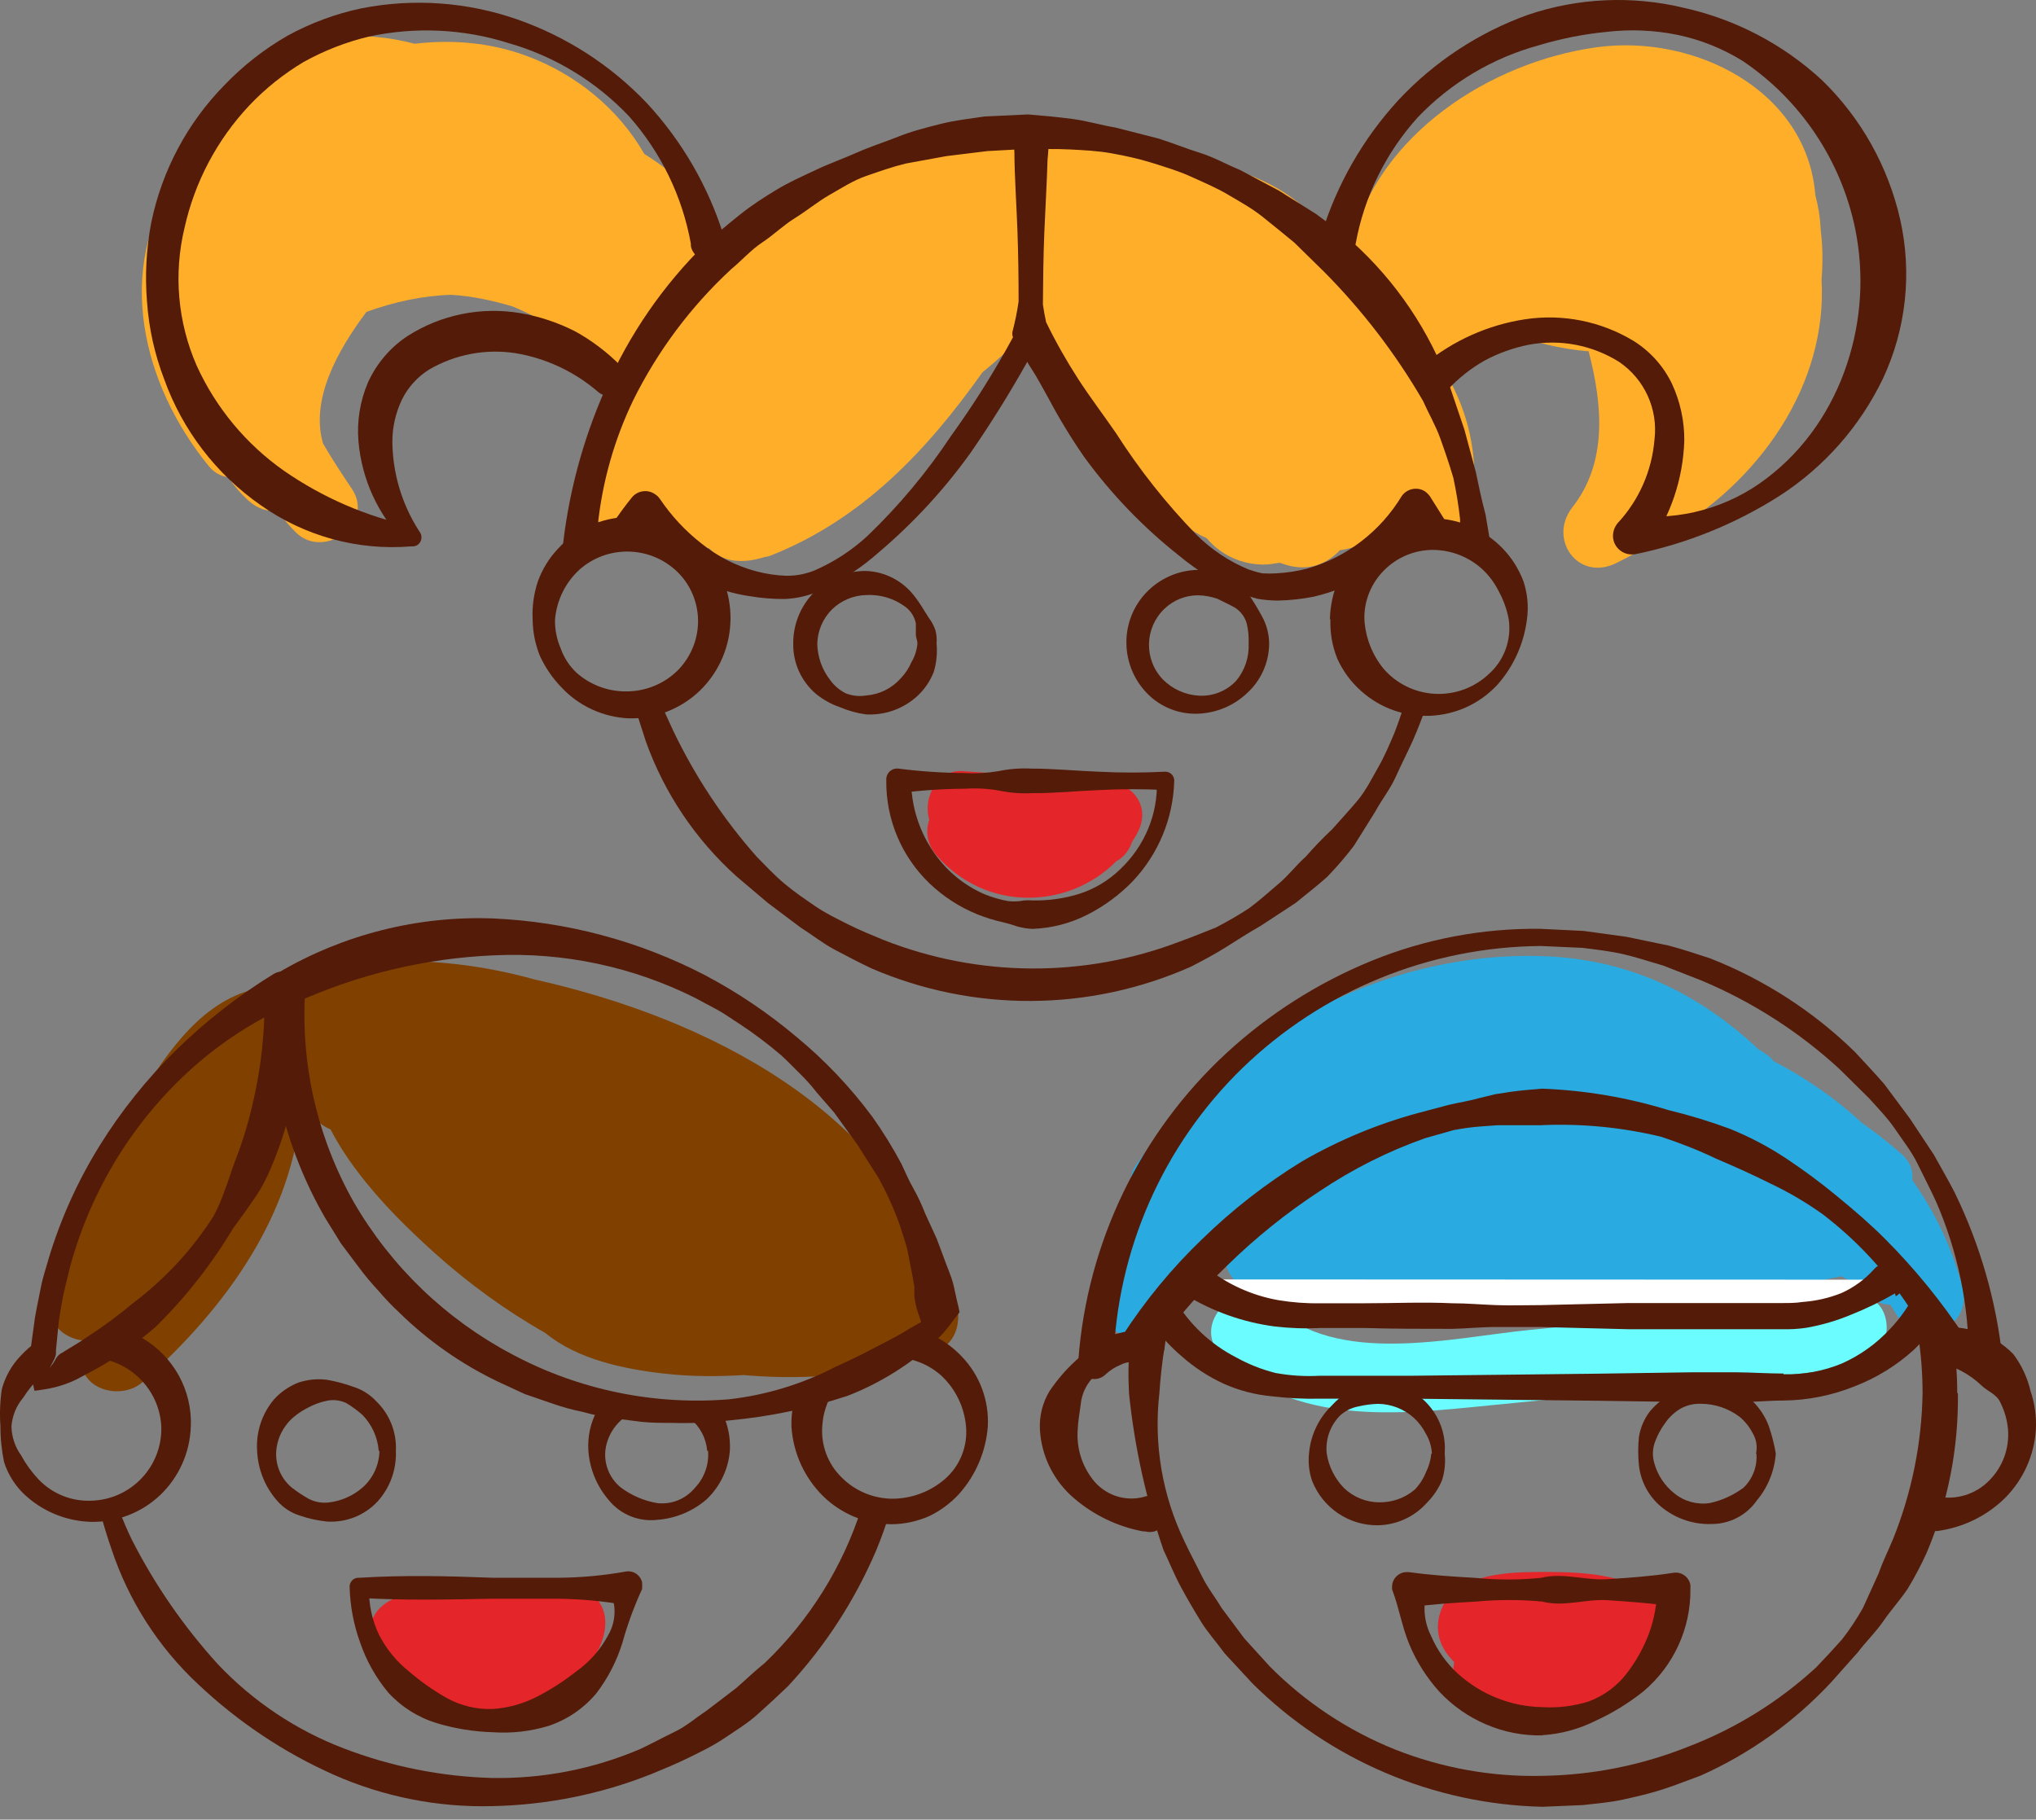
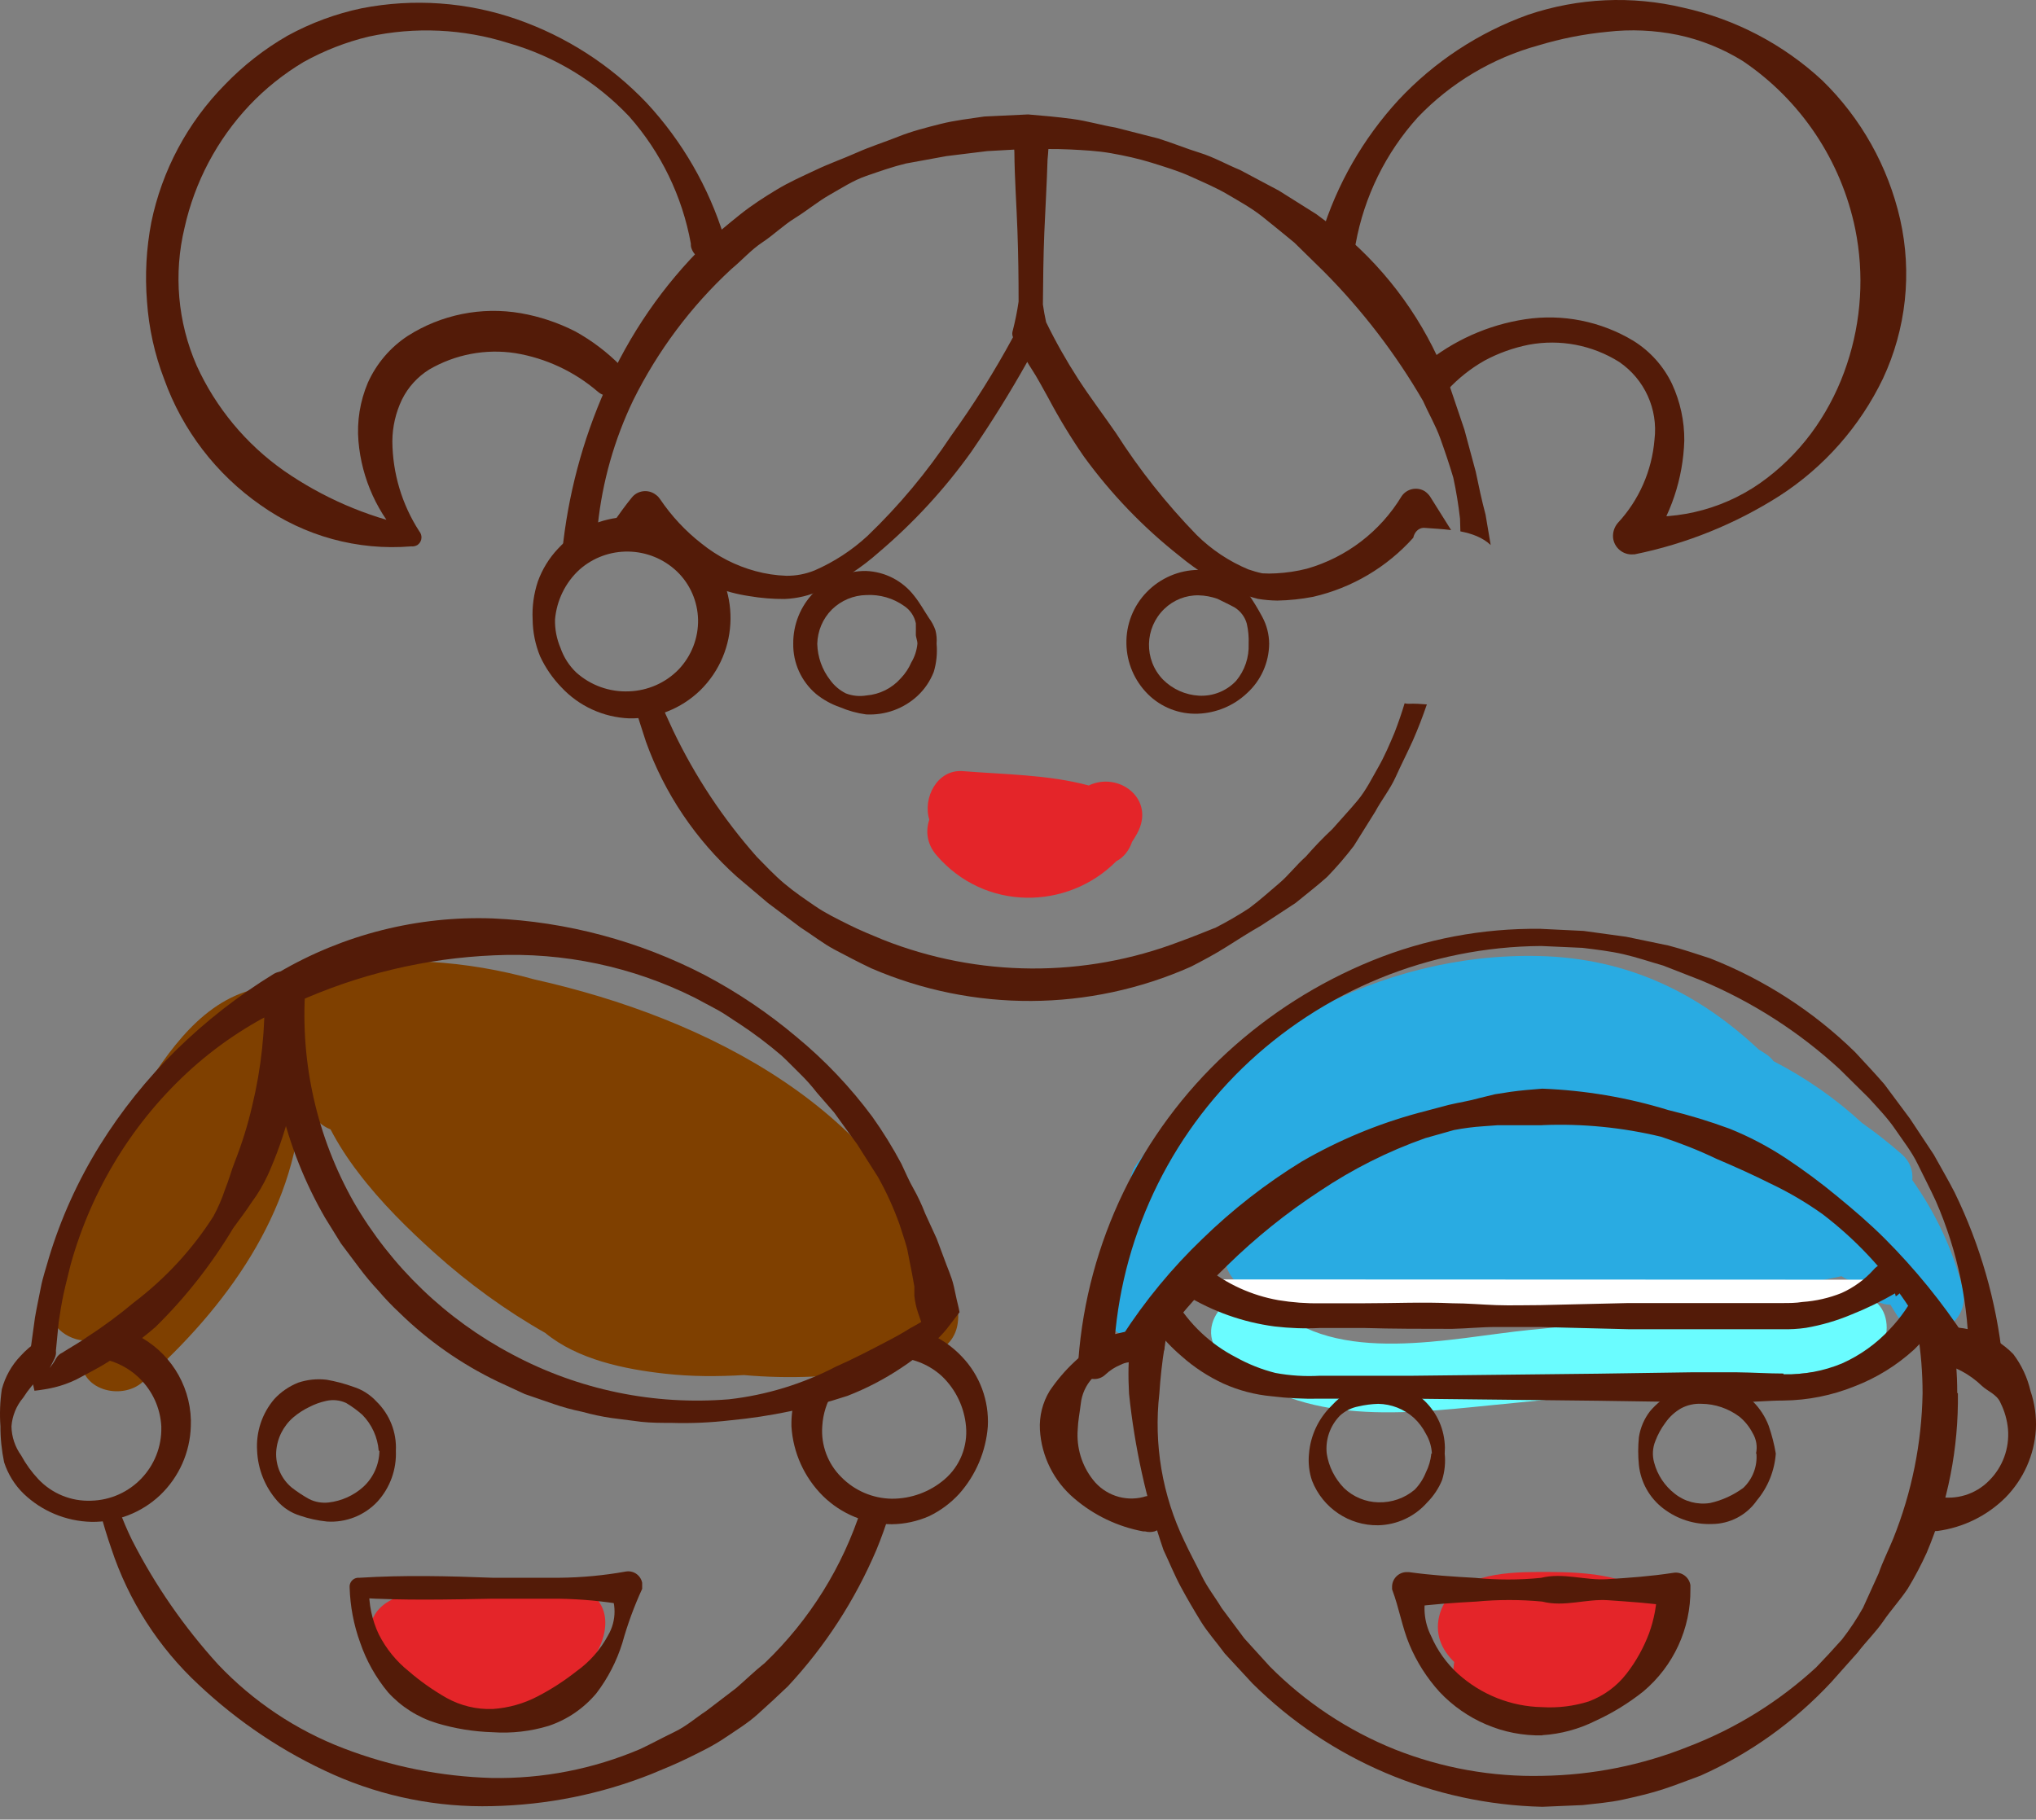
<svg xmlns="http://www.w3.org/2000/svg" width="113" height="101" viewBox="0 0 113 101" fill="none">
  <rect x="0" y="0" width="113" height="101" fill="#808080" stroke="none" />
-   <path d="M101.058 12.829C101.038 12.463 101.006 12.098 100.947 11.729C100.895 11.424 100.828 11.122 100.752 10.829C100.3 5.02 94.039 1.862 88.584 2.628C82.688 3.453 76.442 7.488 75.002 13.547C74.915 13.912 74.935 14.253 75.026 14.562C74.76 14.523 74.49 14.523 74.24 14.57C74.236 14.558 74.236 14.546 74.232 14.535C73.01 10.15 67.94 9.02 64.008 8.428C63.349 8.329 62.686 8.25 62.028 8.186C61.869 8.067 61.694 7.968 61.5 7.901C57.604 6.532 53.513 7.306 49.891 9.099C49.807 9.119 49.72 9.139 49.637 9.162C49.081 8.758 48.335 8.615 47.558 9.008C44.995 10.297 42.725 12.023 40.805 14.09C39.678 11.706 37.904 9.877 35.762 8.547C34.329 6.048 31.988 4.127 29.231 3.104C27.219 2.358 25.101 2.183 23.014 2.429C21.597 2.06 20.145 1.909 18.701 2.064C14.701 2.493 12.332 5.453 10.698 8.774C10.38 9.119 10.087 9.48 9.829 9.857C6.318 14.943 7.913 21.379 11.587 25.87C11.9 26.251 12.277 26.442 12.666 26.489C12.987 26.957 13.356 27.398 13.801 27.795C14.328 28.267 14.9 28.418 15.419 28.346C15.709 28.771 16.038 29.175 16.419 29.548C17.975 31.096 20.819 29.064 19.534 27.144C18.994 26.334 18.431 25.489 17.927 24.616C17.233 22.208 18.669 19.534 20.339 17.312C21.871 16.756 23.462 16.411 25.045 16.364C26.196 16.435 27.338 16.677 28.461 17.014C30.171 17.717 31.766 18.76 33.135 20.141C33.274 20.538 33.393 20.95 33.484 21.383C33.58 21.827 33.81 22.157 34.111 22.387C34.095 22.418 34.079 22.446 34.063 22.478C33.992 22.589 33.917 22.696 33.845 22.811C33.687 23.061 33.587 23.307 33.54 23.541C33.492 23.64 33.449 23.744 33.405 23.847C32.734 24.672 32.294 25.886 32.155 26.676C31.834 28.461 34.028 30.211 35.472 28.604C35.567 28.497 35.659 28.406 35.75 28.314C36.642 29.441 37.92 30.219 39.356 30.433C40.138 31.247 41.289 31.282 42.443 30.917C42.562 30.901 42.677 30.878 42.792 30.83C47.879 28.814 51.466 24.978 54.521 20.673C55.283 20.046 56.084 19.351 56.715 18.59C57.485 20.351 58.794 21.938 60.314 23.148C60.715 23.827 61.238 24.458 61.718 25.045C62.551 26.065 63.539 27.009 64.638 27.771C65.15 28.723 65.987 29.437 66.968 29.87C67.182 30.12 67.416 30.35 67.694 30.548C68.384 31.052 69.197 31.318 70.058 31.338C70.376 31.346 70.705 31.286 71.034 31.235C72.094 31.651 73.209 31.627 74.236 30.675C74.28 30.636 74.32 30.588 74.359 30.544C75.038 30.437 75.708 30.227 76.351 29.909C76.895 29.64 77.371 29.302 77.791 28.921C78.275 30.715 81.235 30.822 81.604 28.886C82.176 25.89 81.676 23.105 80.176 20.609C80.981 19.962 81.799 19.332 82.636 18.736C83.009 18.645 83.382 18.558 83.759 18.479C85.195 19.022 86.655 19.375 88.171 19.502C88.948 22.486 89.222 25.668 87.274 28.152C85.897 29.901 87.56 32.29 89.679 31.266C90.468 30.885 91.266 30.433 92.039 29.925C92.162 29.886 92.285 29.834 92.408 29.763C97.697 26.739 101.431 21.335 101.098 15.519C101.173 14.63 101.165 13.725 101.058 12.829Z" fill="#FFAE2A" />
  <path d="M52.541 71.587C52.525 71.504 52.505 71.421 52.478 71.337C49.308 61.636 39.317 56.522 29.644 54.36C27.791 53.844 25.858 53.507 23.843 53.388C23.466 53.364 23.149 53.431 22.887 53.554C21.109 53.479 19.3 53.753 17.542 54.415C16.824 54.685 16.372 55.256 16.205 55.879C16.189 55.895 16.177 55.915 16.162 55.931C15.737 55.153 14.737 54.729 13.884 54.971C10.873 55.824 8.984 58.879 7.441 61.39C5.405 64.699 3.679 68.147 2.775 71.948C2.441 73.353 3.516 74.297 4.623 74.408C4.584 74.71 4.548 75.007 4.52 75.313C4.358 77.154 6.734 77.757 7.909 76.718C12.61 72.547 16.324 67.33 16.725 61.267C16.895 61.458 17.078 61.64 17.268 61.815C17.586 62.216 17.891 62.509 18.344 62.688C18.78 63.521 19.292 64.311 19.867 65.061C21.137 66.747 22.692 68.262 24.14 69.564C26.009 71.242 28.073 72.746 30.259 73.984C32.056 75.468 34.675 76.003 36.913 76.249C38.369 76.412 39.829 76.412 41.285 76.325C43.824 76.551 46.415 76.44 49.006 75.98C49.581 75.876 49.966 75.563 50.192 75.154C50.772 75.408 51.454 75.396 52.006 75.063C52.593 74.706 53.005 74.246 53.136 73.559C53.287 72.742 53.073 72.103 52.541 71.587Z" fill="#7F4000" />
  <path d="M108.928 71.502C108.369 69.312 107.405 67.297 106.135 65.503C106.179 64.992 106.016 64.476 105.556 64.071C104.842 63.444 104.104 62.865 103.346 62.333C101.882 60.98 100.223 59.826 98.438 58.905C98.327 58.766 98.2 58.635 98.049 58.532C97.902 58.433 97.751 58.342 97.601 58.246C94.379 55.227 90.467 53.18 85.396 53.065C76.552 52.866 68.184 57.548 63.078 64.623C62.542 65.368 62.717 66.186 63.209 66.777C62.423 67.781 61.685 68.832 61.007 69.923C60.654 70.491 60.63 71.046 60.808 71.518C60.8 71.899 60.939 72.248 61.177 72.542C61.324 74.26 63.955 75.208 64.867 73.395C65.53 72.078 66.28 70.82 67.105 69.626C67.418 69.618 67.74 69.543 68.045 69.396C67.914 69.959 68.049 70.586 68.585 71.141C70.712 73.344 74.715 72.844 77.58 72.594C85.817 73.173 94.081 72.594 102.207 70.836C102.568 71.09 102.977 71.181 103.378 71.145C103.417 71.233 103.461 71.316 103.497 71.403C103.818 72.133 104.354 72.419 104.917 72.419C105.044 72.621 105.171 72.828 105.298 73.03C106.484 74.931 109.492 73.713 108.928 71.502Z" fill="#29ABE2" />
  <path d="M102.824 71.945C96.853 72.663 90.862 73.222 84.878 73.822C80.55 74.254 74.15 75.861 70.623 72.461C68.785 70.687 65.976 73.488 67.817 75.266C71.845 79.15 77.53 78.527 82.645 78.011C89.374 77.337 96.107 76.718 102.824 75.912C105.328 75.611 105.36 71.639 102.824 71.945Z" fill="#6AFCFF" />
  <path d="M60.426 43.6C58.181 42.993 55.729 42.989 53.443 42.803C52.011 42.688 51.202 44.303 51.578 45.493C51.368 46.116 51.432 46.834 51.971 47.465C54.657 50.599 59.26 50.524 61.958 47.802C62.37 47.592 62.672 47.195 62.831 46.727C62.93 46.58 63.021 46.425 63.108 46.27C64.168 44.354 62.089 42.799 60.426 43.6Z" fill="#E42529" />
  <path d="M32.639 88.318C30.751 86.997 27.351 87.949 25.232 88.132C23.196 88.31 20.09 88.389 20.562 91.329C20.875 93.293 23.311 94.619 25.081 94.996C27.144 95.432 29.334 95.047 31.037 93.785C31.096 93.742 31.152 93.694 31.207 93.647C32.358 92.909 33.33 91.817 33.552 90.556C33.715 89.615 33.421 88.865 32.639 88.318Z" fill="#E42529" />
  <path d="M91.058 88.175C89.436 87.259 87.106 87.247 85.297 87.255C83.484 87.263 80.588 87.422 79.929 89.52C79.58 90.639 79.992 91.552 80.71 92.254C80.572 93.04 80.802 93.822 81.318 94.429C82.603 95.948 85.309 95.801 87.075 95.492C88.884 95.174 91.165 94.29 92.221 92.687C93.268 91.088 92.685 89.092 91.058 88.175Z" fill="#E42529" />
  <path d="M108.629 77.312C108.629 76.772 108.605 76.237 108.569 75.697C107.958 75.225 107.538 74.515 107.204 73.737C106.832 72.872 106.49 71.444 105.669 70.793C106.34 72.856 106.705 75.054 106.705 77.34C106.657 80.109 106.105 82.847 105.07 85.418C104.812 86.049 104.495 86.672 104.268 87.33L103.399 89.243C103.054 89.858 102.665 90.445 102.233 91C101.769 91.524 101.289 92.04 100.801 92.548C98.737 94.448 96.337 95.94 93.718 96.944C91.135 97.98 88.386 98.531 85.604 98.571C82.807 98.638 80.026 98.138 77.423 97.107C74.812 96.059 72.444 94.488 70.464 92.488L69.059 90.941L67.805 89.259C67.444 88.656 67.012 88.12 66.698 87.473C66.381 86.822 66.04 86.204 65.742 85.561C64.508 83.01 64.024 80.157 64.346 77.34C64.457 75.638 64.722 73.951 65.139 72.301C64.254 72.979 63.346 73.63 62.711 74.519C62.624 75.459 62.608 76.411 62.663 77.359C62.969 80.315 63.611 83.228 64.576 86.037C64.901 86.723 65.187 87.433 65.532 88.072C65.877 88.715 66.258 89.362 66.639 89.985C67.02 90.608 67.54 91.179 67.976 91.782L69.515 93.445C73.805 97.698 79.562 100.146 85.6 100.289L87.846 100.194C88.592 100.106 89.346 100.051 90.084 99.888C90.822 99.725 91.556 99.555 92.274 99.325C92.992 99.094 93.691 98.809 94.385 98.559C97.127 97.337 99.594 95.567 101.638 93.369L103.11 91.715C103.57 91.112 104.122 90.576 104.526 89.985C104.927 89.394 105.463 88.81 105.883 88.179C106.272 87.537 106.625 86.866 106.935 86.184C108.117 83.386 108.704 80.379 108.665 77.344L108.629 77.312Z" fill="#531B08" />
  <path d="M98.559 80.685C98.487 81.641 98.122 82.55 97.507 83.284C96.94 84.101 96.007 84.589 95.012 84.593C94.04 84.629 93.087 84.323 92.317 83.732C91.552 83.149 91.064 82.28 90.961 81.324C90.909 80.808 90.909 80.288 90.961 79.776C91.04 79.249 91.254 78.749 91.584 78.324C92.286 77.511 93.25 76.967 94.309 76.785C95.408 76.618 96.523 76.995 97.293 77.797C97.674 78.177 97.971 78.634 98.162 79.134C98.337 79.642 98.471 80.157 98.559 80.685ZM97.46 80.685C97.547 80.292 97.48 79.884 97.269 79.538C97.091 79.193 96.845 78.888 96.543 78.638C95.932 78.181 95.194 77.927 94.432 77.92C94.04 77.9 93.651 77.987 93.305 78.17C92.96 78.368 92.663 78.638 92.436 78.963C92.202 79.277 92.012 79.618 91.873 79.987C91.718 80.368 91.695 80.788 91.806 81.181C91.988 81.868 92.389 82.475 92.952 82.911C93.504 83.351 94.214 83.538 94.912 83.427C95.579 83.28 96.206 82.99 96.757 82.586C97.273 82.094 97.543 81.395 97.483 80.681L97.46 80.685Z" fill="#531B08" />
  <path d="M80.182 80.683C80.234 81.175 80.186 81.671 80.039 82.148C79.849 82.616 79.563 83.04 79.206 83.401C78.516 84.183 77.532 84.639 76.492 84.663C74.873 84.687 73.413 83.703 72.822 82.195C72.655 81.711 72.6 81.195 72.651 80.688C72.731 79.692 73.167 78.759 73.873 78.057C74.211 77.688 74.596 77.367 75.02 77.101C75.469 76.851 75.976 76.724 76.492 76.74C78.516 76.716 80.17 78.339 80.194 80.362C80.194 80.465 80.19 80.576 80.182 80.683ZM79.472 80.683C79.452 80.295 79.337 79.918 79.138 79.584C78.968 79.251 78.742 78.95 78.468 78.696C77.921 78.208 77.222 77.934 76.488 77.922C76.123 77.934 75.754 77.981 75.397 78.065C75.016 78.136 74.659 78.311 74.373 78.573C73.822 79.132 73.552 79.906 73.635 80.683C73.746 81.406 74.084 82.072 74.592 82.596C75.107 83.088 75.79 83.374 76.504 83.389C77.238 83.409 77.952 83.163 78.512 82.691C78.781 82.417 78.992 82.092 79.135 81.735C79.301 81.406 79.404 81.049 79.44 80.683H79.472Z" fill="#531B08" />
  <path d="M85.598 94.758C86.471 94.81 87.344 94.703 88.177 94.441C89.01 94.131 89.74 93.596 90.28 92.893C90.803 92.219 91.22 91.465 91.522 90.668C91.807 89.882 91.962 89.057 91.97 88.219L92.926 89.176C91.704 88.985 90.478 88.91 89.256 88.823C88.034 88.735 86.82 89.215 85.594 88.898C84.376 88.783 83.15 88.783 81.932 88.898C80.71 88.965 79.484 89.041 78.262 89.215L79.218 88.259C78.952 89.104 79.027 90.021 79.428 90.81C79.773 91.612 80.285 92.326 80.928 92.913C82.217 94.072 83.872 94.727 85.598 94.758ZM85.598 96.326C84.531 96.345 83.471 96.143 82.491 95.722C81.511 95.306 80.63 94.691 79.9 93.917C79.19 93.135 78.623 92.243 78.218 91.271C77.817 90.314 77.662 89.283 77.262 88.219V88.037C77.285 87.585 77.674 87.236 78.127 87.263C78.131 87.263 78.135 87.263 78.139 87.263H78.198C79.42 87.434 80.646 87.513 81.868 87.581C83.086 87.704 84.312 87.704 85.53 87.581C86.752 87.275 87.978 87.735 89.192 87.656C90.407 87.581 91.641 87.493 92.863 87.303C93.311 87.224 93.736 87.521 93.815 87.966C93.815 87.969 93.815 87.974 93.819 87.977V88.208C93.843 90.394 92.882 92.477 91.208 93.885C90.395 94.532 89.506 95.08 88.562 95.512C87.637 95.976 86.629 96.25 85.598 96.314V96.326Z" fill="#531B08" />
  <path d="M63.485 75.621C62.438 75.391 61.351 75.728 60.617 76.51C60.263 76.898 60.045 77.386 59.986 77.906C59.926 78.414 59.831 78.862 59.815 79.338C59.736 80.346 60.037 81.346 60.664 82.14C61.323 82.981 62.418 83.358 63.453 83.096C63.949 82.909 64.501 83.155 64.687 83.647C64.699 83.675 64.707 83.707 64.715 83.735C64.886 84.262 64.6 84.83 64.072 85.004C63.902 85.048 63.723 85.048 63.557 85.004H63.453C62.041 84.743 60.72 84.112 59.629 83.179C58.494 82.223 57.8 80.838 57.716 79.354C57.676 78.604 57.863 77.855 58.252 77.212C58.653 76.617 59.121 76.065 59.648 75.577C60.684 74.585 62.005 73.934 63.426 73.724H63.513C64.041 73.637 64.541 73.99 64.632 74.518C64.719 75.045 64.366 75.545 63.838 75.637C63.723 75.66 63.6 75.653 63.485 75.621Z" fill="#531B08" />
  <path d="M107.561 73.708C109.104 73.51 110.652 74.05 111.739 75.161C112.199 75.768 112.524 76.466 112.695 77.208C112.929 77.894 113.032 78.624 112.993 79.35C112.905 80.771 112.302 82.112 111.302 83.128C110.279 84.143 108.953 84.79 107.525 84.981H107.45C106.922 85.06 106.43 84.695 106.351 84.167C106.271 83.639 106.636 83.147 107.164 83.068C107.283 83.044 107.406 83.044 107.525 83.068C108.569 83.278 109.648 82.945 110.394 82.187C111.152 81.433 111.536 80.386 111.445 79.319C111.398 78.819 111.259 78.327 111.033 77.874C110.842 77.394 110.279 77.204 109.989 76.918C109.315 76.267 108.469 75.819 107.553 75.629H107.485C106.97 75.518 106.64 75.01 106.751 74.494C106.755 74.482 106.755 74.474 106.759 74.462C106.839 74.069 107.164 73.768 107.561 73.708Z" fill="#531B08" />
  <path d="M106.389 71.609C106.008 72.399 105.508 73.125 104.901 73.764C104.155 74.573 103.25 75.224 102.242 75.676C101.211 76.105 100.1 76.311 98.985 76.279V76.24C98.124 76.24 97.263 76.18 96.414 76.172H93.843L88.701 76.248L78.404 76.363H73.254C72.429 76.41 71.604 76.359 70.787 76.208C70.013 76.013 69.275 75.716 68.576 75.327C67.18 74.605 66.013 73.506 65.212 72.153C65.196 72.129 65.184 72.105 65.172 72.082C64.891 72.681 64.549 73.24 64.141 73.756C64.561 74.311 65.045 74.823 65.577 75.275C66.275 75.898 67.061 76.41 67.91 76.803C68.755 77.18 69.656 77.418 70.576 77.501C71.461 77.609 72.354 77.656 73.243 77.636H78.397L88.693 77.751L93.835 77.827H96.406C97.267 77.835 98.128 77.739 98.985 77.739C100.334 77.724 101.671 77.458 102.921 76.954C104.143 76.486 105.27 75.791 106.238 74.906C106.73 74.43 107.17 73.911 107.551 73.347C107.051 72.863 106.599 72.284 106.389 71.609Z" fill="#531B08" />
  <path d="M85.595 60.428C87.967 60.52 90.32 60.916 92.59 61.615C93.74 61.892 94.871 62.237 95.982 62.646C97.081 63.087 98.129 63.638 99.117 64.289C100.109 64.948 101.069 65.658 101.985 66.419C102.894 67.165 103.783 67.927 104.616 68.76C106.286 70.435 107.782 72.272 109.079 74.248L108.381 73.768C108.806 73.835 109.222 73.942 109.623 74.093C110.016 74.275 110.389 74.494 110.762 74.696L109.27 75.529C109.286 72.482 108.663 69.467 107.445 66.677C107.127 65.979 106.766 65.301 106.433 64.61C106.1 63.92 105.62 63.321 105.199 62.698C104.778 62.075 104.243 61.523 103.715 60.94L102.088 59.333C99.843 57.27 97.256 55.611 94.443 54.429L92.312 53.596C91.574 53.386 90.848 53.136 90.102 52.965C89.356 52.794 88.594 52.707 87.829 52.612L85.535 52.509C79.338 52.552 73.394 54.981 68.942 59.297C64.542 63.583 61.983 69.407 61.8 75.545L60.317 74.712C60.733 74.482 61.174 74.291 61.626 74.137C62.074 73.966 62.582 73.946 62.991 73.736L62.273 74.176C63.546 72.204 65.042 70.387 66.736 68.764C68.411 67.134 70.26 65.693 72.251 64.471C74.279 63.297 76.453 62.388 78.715 61.777L80.405 61.329C80.968 61.194 81.552 61.111 82.115 60.948L82.976 60.738L83.845 60.603C84.412 60.523 85.004 60.476 85.595 60.428ZM85.595 62.456C85.051 62.456 84.504 62.456 83.96 62.456H83.139L82.325 62.515C81.778 62.551 81.23 62.622 80.691 62.726L79.104 63.174C77.032 63.904 75.064 64.896 73.243 66.118C71.406 67.32 69.688 68.701 68.121 70.236C66.542 71.752 65.11 73.418 63.848 75.208L63.657 75.494C63.538 75.66 63.32 75.724 63.134 75.648C62.812 75.565 62.471 75.605 62.177 75.763C61.876 75.886 61.602 76.065 61.364 76.287C61.015 76.632 60.452 76.632 60.102 76.287C59.92 76.089 59.833 75.827 59.852 75.561V75.466C60.344 68.955 63.284 62.872 68.081 58.441C70.442 56.27 73.168 54.536 76.14 53.326C79.108 52.116 82.29 51.517 85.499 51.556L87.888 51.672L90.257 51.997L92.61 52.485C93.383 52.687 94.137 52.945 94.903 53.191C97.906 54.37 100.644 56.135 102.953 58.393C103.497 58.984 104.052 59.567 104.58 60.178L106.004 62.091L107.326 64.087C107.707 64.785 108.119 65.471 108.484 66.189C109.901 69.098 110.801 72.228 111.143 75.442C111.151 75.914 110.805 76.323 110.341 76.398C110.186 76.414 110.028 76.39 109.881 76.331L109.651 76.228L108.905 75.835C108.639 75.732 108.365 75.656 108.084 75.617C107.794 75.573 107.54 75.394 107.397 75.136C106.449 73.117 105.183 71.26 103.652 69.641C102.886 68.828 102.053 68.082 101.168 67.403C100.263 66.757 99.303 66.189 98.299 65.713C97.343 65.233 96.292 64.757 95.28 64.329C94.276 63.848 93.24 63.44 92.185 63.095C90.035 62.579 87.825 62.361 85.618 62.452L85.595 62.456Z" fill="#531B08" />
  <path d="M104.582 71.031C102.991 72.289 101.019 72.964 98.992 72.944H72.273C71.345 72.92 70.424 72.777 69.532 72.523C68.393 72.202 67.318 71.69 66.35 71.016" fill="white" />
  <path d="M105.174 71.792C104.404 72.236 103.603 72.629 102.773 72.959C101.956 73.304 101.103 73.554 100.23 73.704C99.794 73.768 99.353 73.792 98.909 73.78H95.247H90.362L85.478 73.657C84.665 73.657 83.852 73.657 83.03 73.657C82.209 73.657 81.403 73.744 80.594 73.76C78.959 73.76 77.337 73.76 75.71 73.712C74.897 73.712 74.083 73.712 73.262 73.712C72.417 73.756 71.568 73.724 70.73 73.625C68.981 73.391 67.302 72.796 65.799 71.875C65.35 71.602 65.211 71.014 65.481 70.566C65.751 70.114 66.338 69.967 66.79 70.237C66.794 70.237 66.794 70.241 66.798 70.241L66.894 70.316C68.068 71.268 69.469 71.907 70.957 72.169C71.726 72.296 72.508 72.355 73.29 72.34C74.103 72.34 74.916 72.34 75.726 72.34C77.36 72.34 78.983 72.264 80.61 72.34C81.423 72.34 82.237 72.415 83.046 72.443C83.859 72.471 84.681 72.443 85.494 72.443L90.378 72.328H95.255H97.703H98.917C99.31 72.328 99.663 72.328 100.036 72.268C100.782 72.216 101.512 72.05 102.206 71.772C102.885 71.467 103.496 71.022 103.991 70.471C104.337 70.058 104.952 70.007 105.364 70.352C105.777 70.697 105.829 71.312 105.483 71.725C105.408 71.816 105.317 71.895 105.218 71.955L105.174 71.792Z" fill="#531B08" />
  <path d="M7.584 74.102C7.56 74.129 7.532 74.157 7.501 74.181C6.782 74.768 5.878 74.887 5.108 75.359C7.179 75.454 8.846 77.105 8.953 79.18C8.953 79.192 8.953 79.2 8.953 79.212C9.004 81.418 7.259 83.247 5.052 83.299C3.949 83.342 2.886 82.906 2.128 82.104C1.755 81.708 1.434 81.263 1.172 80.783C0.835 80.315 0.648 79.755 0.636 79.176C0.68 78.589 0.906 78.03 1.287 77.581C1.569 77.137 1.906 76.732 2.291 76.375C2.307 76.363 2.323 76.351 2.339 76.335C2.204 76.216 2.112 76.042 2.112 75.847V74.427C1.759 74.665 1.434 74.943 1.144 75.26C0.644 75.78 0.287 76.419 0.101 77.113C0.002 77.791 -0.026 78.482 0.025 79.168C0.021 79.839 0.093 80.509 0.228 81.164C0.442 81.823 0.811 82.422 1.307 82.906C2.319 83.878 3.66 84.437 5.064 84.473C6.485 84.497 7.854 83.965 8.889 82.989C9.937 81.985 10.548 80.617 10.591 79.164C10.595 79.053 10.595 78.946 10.595 78.835C10.544 76.764 9.33 74.975 7.584 74.102Z" fill="#531B08" />
  <path d="M53.381 75.297C52.857 74.742 52.23 74.309 51.548 74.016C51.052 74.607 50.476 75.004 49.849 75.353C50.754 75.412 51.615 75.777 52.286 76.396C53.051 77.13 53.524 78.122 53.615 79.178C53.714 80.288 53.274 81.384 52.428 82.11C51.611 82.812 50.572 83.193 49.496 83.189C48.437 83.173 47.429 82.741 46.687 81.983C45.945 81.245 45.56 80.217 45.636 79.174C45.675 78.467 45.894 77.809 46.247 77.245C45.695 77.483 45.12 77.634 44.489 77.575C44.366 77.563 44.251 77.523 44.156 77.468C43.993 78.007 43.91 78.582 43.926 79.178C44.017 80.638 44.64 82.01 45.675 83.038C46.695 84.042 48.068 84.605 49.5 84.605C50.211 84.597 50.913 84.443 51.568 84.157C52.198 83.852 52.766 83.431 53.238 82.915C54.162 81.876 54.718 80.562 54.825 79.178C54.9 77.741 54.381 76.337 53.381 75.297Z" fill="#531B08" />
  <path d="M48.09 83.846C47.995 83.81 47.9 83.763 47.816 83.703C46.781 86.945 44.948 89.912 42.44 92.313C41.897 92.742 41.389 93.241 40.861 93.698L39.199 94.967C38.615 95.348 38.108 95.808 37.449 96.126C36.79 96.443 36.167 96.785 35.536 97.082C32.934 98.193 30.125 98.741 27.296 98.689C24.483 98.61 21.701 98.054 19.075 97.046C16.432 96.035 14.052 94.444 12.107 92.392C10.215 90.313 8.604 87.988 7.326 85.481C7.056 84.929 6.814 84.362 6.604 83.786C6.279 83.886 5.945 83.929 5.616 83.913C5.596 83.917 5.576 83.917 5.557 83.917C5.739 84.604 5.945 85.286 6.18 85.961C7.132 88.845 8.798 91.444 11.024 93.511C13.222 95.582 15.75 97.273 18.507 98.503C21.281 99.733 24.296 100.332 27.331 100.252C30.351 100.189 33.338 99.59 36.144 98.475C36.842 98.189 37.54 97.9 38.219 97.566C38.897 97.233 39.595 96.896 40.214 96.475C40.837 96.055 41.496 95.654 42.059 95.146C42.623 94.638 43.186 94.122 43.73 93.599C45.797 91.381 47.455 88.817 48.642 86.028C48.923 85.346 49.173 84.647 49.388 83.941C48.955 84.013 48.467 83.981 48.09 83.846Z" fill="#531B08" />
-   <path d="M38.087 78.575C38.159 78.622 38.226 78.674 38.294 78.729C38.845 79.174 39.19 79.82 39.25 80.527H39.298C39.361 81.288 39.091 82.042 38.56 82.594C38.056 83.201 37.282 83.518 36.492 83.435C35.754 83.312 35.056 83.014 34.457 82.566C33.846 82.074 33.525 81.308 33.596 80.531C33.679 79.796 34.06 79.13 34.647 78.686C34.671 78.666 34.699 78.654 34.723 78.634C34.167 78.622 33.608 78.547 33.136 78.305C32.771 78.979 32.604 79.749 32.656 80.527C32.727 81.53 33.12 82.487 33.775 83.252C34.429 84.066 35.461 84.486 36.5 84.359C37.5 84.28 38.444 83.887 39.206 83.233C39.96 82.522 40.424 81.558 40.508 80.527C40.547 79.832 40.416 79.15 40.131 78.527C39.452 78.567 38.77 78.575 38.087 78.575Z" fill="#531B08" />
  <path d="M21.971 80.528C22.015 81.564 21.65 82.571 20.96 83.337C20.238 84.115 19.206 84.523 18.151 84.456C17.643 84.404 17.143 84.297 16.659 84.131C16.163 83.98 15.718 83.69 15.377 83.297C14.703 82.524 14.314 81.548 14.27 80.524C14.203 79.481 14.544 78.453 15.226 77.655C15.591 77.259 16.044 76.949 16.548 76.747C17.055 76.576 17.595 76.521 18.127 76.584C18.631 76.671 19.127 76.802 19.611 76.977C20.103 77.132 20.543 77.413 20.892 77.79C21.626 78.504 22.023 79.504 21.971 80.528ZM21.019 80.528C20.96 79.778 20.638 79.068 20.111 78.532C19.833 78.286 19.531 78.064 19.21 77.874C18.865 77.715 18.48 77.675 18.111 77.758C17.777 77.83 17.456 77.945 17.155 78.104C16.841 78.254 16.548 78.445 16.286 78.667C15.722 79.151 15.377 79.838 15.329 80.579C15.286 81.345 15.607 82.087 16.198 82.575C16.5 82.809 16.821 83.02 17.155 83.206C17.492 83.377 17.869 83.44 18.246 83.397C18.956 83.313 19.622 83.016 20.158 82.536C20.722 82.02 21.047 81.294 21.059 80.528H21.019Z" fill="#531B08" />
  <path d="M51.128 73.377L50.957 72.881C50.85 72.571 50.782 72.25 50.747 71.925C50.747 71.762 50.747 71.591 50.747 71.409L50.624 70.722L50.346 69.306C50.223 68.846 50.06 68.397 49.918 67.941C49.592 67.036 49.195 66.16 48.723 65.322L47.95 64.108L47.569 63.505L47.14 62.922L46.299 61.755L45.343 60.656C45.049 60.279 44.732 59.918 44.387 59.585C44.041 59.252 43.716 58.899 43.355 58.573C42.621 57.947 41.851 57.363 41.042 56.831C40.641 56.582 40.248 56.288 39.828 56.058L38.558 55.379C35.11 53.657 31.281 52.848 27.433 53.026C23.632 53.185 19.898 54.074 16.43 55.645L16.946 54.86C16.656 58.99 17.593 63.116 19.632 66.723C21.711 70.31 24.759 73.238 28.425 75.174C32.114 77.146 36.292 78.011 40.459 77.67C42.534 77.436 44.549 76.817 46.402 75.853C47.358 75.432 48.255 74.964 49.164 74.488C49.624 74.25 50.12 73.98 50.521 73.722C50.687 73.627 50.965 73.484 51.128 73.377ZM53.258 72.833L52.703 73.559C52.493 73.845 52.255 74.111 51.997 74.353C51.731 74.603 51.568 74.746 51.338 74.936C50.913 75.301 50.469 75.634 50.001 75.94C49.072 76.559 48.077 77.075 47.037 77.479C44.93 78.17 42.756 78.626 40.546 78.836C39.451 78.963 38.348 79.015 37.249 78.979C36.693 78.979 36.142 78.979 35.594 78.92L33.94 78.709C33.392 78.63 32.849 78.511 32.313 78.364C31.769 78.253 31.234 78.106 30.706 77.924L29.127 77.38L27.619 76.682C25.604 75.714 23.759 74.424 22.16 72.857C21.751 72.476 21.366 72.071 21.001 71.643C20.62 71.234 20.263 70.81 19.93 70.361L18.926 69.024L18.045 67.6C15.796 63.708 14.732 59.24 14.986 54.752C15.006 54.431 15.184 54.138 15.466 53.979C19.061 51.868 23.183 50.828 27.349 50.979C31.46 51.158 35.483 52.233 39.137 54.133C40.939 55.086 42.637 56.232 44.196 57.546C45.775 58.847 47.192 60.339 48.41 61.982C49.005 62.815 49.541 63.688 50.025 64.592C50.243 65.053 50.453 65.549 50.695 65.969C50.945 66.413 51.163 66.878 51.346 67.354L51.989 68.758L52.532 70.211C52.627 70.449 52.715 70.679 52.81 70.948C52.905 71.218 52.981 71.572 53.048 71.905C53.115 72.238 53.203 72.528 53.258 72.849V72.833Z" fill="#531B08" />
  <path d="M27.344 94.861C28.221 94.801 29.074 94.563 29.848 94.155C30.606 93.762 31.32 93.298 31.99 92.77C32.724 92.25 33.324 91.564 33.748 90.774C34.228 89.957 34.228 88.945 33.748 88.128L34.704 89.084C33.486 88.874 32.252 88.759 31.014 88.739C29.78 88.739 28.547 88.739 27.317 88.739C24.849 88.786 22.393 88.842 19.929 88.691L20.484 88.128C20.456 89.025 20.643 89.917 21.028 90.727C21.428 91.512 21.992 92.21 22.682 92.762C23.333 93.326 24.039 93.821 24.785 94.246C25.563 94.678 26.448 94.893 27.344 94.861ZM27.344 96.15C26.289 96.119 25.241 95.948 24.23 95.643C23.194 95.325 22.262 94.734 21.536 93.933C20.857 93.115 20.329 92.175 19.988 91.171C19.631 90.191 19.437 89.163 19.405 88.12C19.377 87.846 19.576 87.604 19.849 87.576H19.853H19.956C22.424 87.421 24.88 87.481 27.344 87.576C28.578 87.576 29.812 87.576 31.042 87.576C32.28 87.564 33.514 87.449 34.732 87.231C35.153 87.156 35.557 87.433 35.641 87.854V87.902V88.191C35.196 89.159 34.827 90.163 34.542 91.191C34.228 92.203 33.74 93.151 33.097 93.992C32.399 94.825 31.483 95.452 30.451 95.797C29.447 96.103 28.392 96.222 27.344 96.15Z" fill="#531B08" />
  <path d="M2.753 75.942C2.888 75.771 3.011 75.589 3.114 75.398C3.194 75.259 3.313 75.148 3.46 75.081C3.92 74.783 4.416 74.517 4.836 74.212C5.737 73.629 6.602 72.99 7.427 72.299C9.169 70.978 10.665 69.363 11.843 67.518C12.105 67.034 12.323 66.53 12.494 66.011C12.704 65.503 12.839 64.967 13.038 64.471C13.43 63.471 13.752 62.44 13.994 61.392C14.502 59.297 14.732 57.143 14.672 54.988L16.077 55.782C14.101 56.663 12.28 57.849 10.665 59.289C9.046 60.742 7.645 62.42 6.507 64.269C5.368 66.118 4.495 68.121 3.916 70.212C3.793 70.736 3.65 71.256 3.535 71.792C3.42 72.327 3.333 72.855 3.257 73.387L3.103 74.974C3.146 75.291 2.972 75.501 2.753 75.942ZM1.912 77.192C1.73 76.43 1.658 75.648 1.702 74.871L1.94 73.141C2.035 72.585 2.158 72.022 2.265 71.47C2.368 70.915 2.563 70.363 2.714 69.816C3.376 67.629 4.321 65.543 5.523 63.602C6.725 61.666 8.157 59.877 9.784 58.278C11.427 56.671 13.244 55.254 15.204 54.052C15.636 53.806 16.184 53.929 16.466 54.338C16.533 54.457 16.577 54.584 16.601 54.719V54.842C16.843 57.198 16.656 59.579 16.045 61.868C15.748 63.011 15.355 64.126 14.871 65.205C14.621 65.745 14.323 66.257 13.97 66.733C13.645 67.229 13.291 67.689 12.946 68.165C11.744 70.173 10.296 72.022 8.626 73.66C7.729 74.434 6.769 75.128 5.757 75.743C5.249 76.041 4.725 76.307 4.209 76.585C3.833 76.763 3.44 76.906 3.035 77.005C2.662 77.092 2.285 77.156 1.908 77.196V77.192H1.912Z" fill="#531B08" />
  <path d="M73.336 13.035C74.185 10.249 75.649 7.694 77.617 5.552C79.605 3.425 82.073 1.802 84.815 0.818C87.588 -0.118 90.572 -0.253 93.416 0.425C96.305 1.06 98.971 2.453 101.142 4.468C103.296 6.567 104.796 9.249 105.462 12.182C106.129 15.149 105.796 18.256 104.506 21.014C103.229 23.668 101.245 25.922 98.769 27.521C96.309 29.088 93.579 30.191 90.719 30.77H90.651C90.08 30.822 89.572 30.393 89.524 29.822C89.524 29.818 89.524 29.818 89.524 29.814C89.508 29.528 89.604 29.247 89.79 29.028C90.969 27.759 91.683 26.128 91.826 24.402C92.032 22.712 91.274 21.049 89.865 20.089C88.374 19.153 86.588 18.812 84.858 19.133C83.993 19.304 83.16 19.601 82.382 20.022C81.621 20.454 80.93 21.006 80.335 21.648C79.97 22.029 79.359 22.045 78.978 21.676C78.597 21.311 78.581 20.7 78.95 20.319L79.038 20.232C80.648 18.903 82.585 18.034 84.648 17.721C86.727 17.407 88.85 17.832 90.651 18.915C91.583 19.494 92.329 20.323 92.802 21.315C93.254 22.299 93.488 23.37 93.48 24.45C93.416 26.572 92.726 28.628 91.492 30.358L90.591 28.616C93.262 28.917 95.948 28.171 98.075 26.533C99.13 25.727 100.047 24.759 100.8 23.664C101.53 22.597 102.106 21.434 102.51 20.204C103.312 17.796 103.471 15.217 102.971 12.729C102.193 8.92 99.951 5.563 96.73 3.389C95.619 2.699 94.397 2.207 93.115 1.937C91.829 1.675 90.508 1.616 89.207 1.766C87.909 1.889 86.632 2.143 85.382 2.52C82.835 3.219 80.522 4.595 78.692 6.508C76.911 8.48 75.717 10.908 75.241 13.523C75.145 14.05 74.641 14.403 74.114 14.308C73.586 14.213 73.233 13.709 73.328 13.181C73.328 13.134 73.328 13.082 73.336 13.035Z" fill="#531B08" />
  <path d="M30.804 34.387C30.792 34.926 30.895 35.466 31.109 35.966C31.288 36.482 31.585 36.946 31.978 37.323C32.78 38.045 33.835 38.422 34.91 38.374C35.954 38.339 36.946 37.902 37.672 37.152C38.378 36.406 38.763 35.414 38.743 34.391C38.719 33.383 38.303 32.423 37.577 31.724C36.069 30.284 33.704 30.241 32.149 31.629C31.375 32.343 30.895 33.331 30.804 34.387ZM29.562 34.387C29.526 33.673 29.625 32.962 29.848 32.284C30.093 31.602 30.478 30.975 30.974 30.451C33.03 28.229 36.493 28.094 38.715 30.145C38.791 30.217 38.866 30.288 38.937 30.364C41.112 32.586 41.076 36.152 38.854 38.327C37.799 39.343 36.382 39.902 34.918 39.874C33.486 39.815 32.129 39.196 31.153 38.144C30.669 37.644 30.272 37.065 29.978 36.434C29.709 35.783 29.57 35.089 29.562 34.387Z" fill="#531B08" />
-   <path d="M75.725 34.384C75.784 35.384 76.153 36.34 76.788 37.118C78.252 38.808 80.811 38.994 82.506 37.526C82.534 37.502 82.565 37.475 82.589 37.451C83.47 36.693 83.902 35.535 83.736 34.384C83.641 33.848 83.458 33.332 83.2 32.856C82.974 32.392 82.668 31.971 82.291 31.614C81.538 30.916 80.55 30.527 79.518 30.523C78.494 30.527 77.518 30.94 76.804 31.67C76.09 32.388 75.697 33.372 75.725 34.384ZM73.812 34.384C73.84 32.884 74.447 31.46 75.503 30.396C76.566 29.349 77.998 28.766 79.49 28.77C80.97 28.777 82.383 29.384 83.41 30.452C83.914 30.976 84.303 31.599 84.557 32.277C84.779 32.956 84.847 33.674 84.747 34.38C84.577 35.725 84.01 36.987 83.113 38.002C81.101 40.177 77.717 40.324 75.523 38.336C74.967 37.84 74.527 37.237 74.221 36.558C73.943 35.868 73.812 35.126 73.84 34.38L73.812 34.384Z" fill="#531B08" />
  <path d="M78.185 39.064C78.101 39.068 78.026 39.056 77.958 39.036C77.792 39.592 77.601 40.143 77.391 40.683C77.125 41.313 76.847 41.972 76.49 42.595C76.133 43.218 75.82 43.857 75.364 44.412C74.903 44.968 74.407 45.491 73.947 46.019C73.431 46.503 72.939 47.015 72.475 47.547C71.931 48.027 71.519 48.59 70.975 49.046C70.432 49.507 69.904 49.983 69.329 50.411C68.734 50.8 68.118 51.157 67.484 51.483C66.813 51.748 66.162 52.018 65.496 52.256C60.183 54.292 54.299 54.256 49.006 52.161C48.383 51.903 47.725 51.637 47.094 51.32C46.463 51.002 45.824 50.697 45.241 50.296C44.658 49.895 44.102 49.523 43.531 49.042C42.959 48.562 42.499 48.059 42.003 47.559C40.135 45.448 38.571 43.087 37.357 40.544C37.103 39.972 36.79 39.373 36.583 38.73C36.159 38.965 35.711 39.139 35.234 39.215C35.425 39.869 35.643 40.52 35.853 41.175C36.885 44.047 38.619 46.618 40.892 48.658L42.622 50.122L44.428 51.479C45.078 51.891 45.669 52.367 46.34 52.721C47.011 53.074 47.677 53.427 48.367 53.752C54.033 56.196 60.461 56.16 66.099 53.657C66.769 53.312 67.448 52.951 68.079 52.55C68.71 52.149 69.341 51.748 69.991 51.376L71.904 50.122C72.495 49.634 73.09 49.185 73.653 48.678C74.181 48.134 74.677 47.559 75.137 46.956L76.332 45.043C76.677 44.4 77.153 43.809 77.459 43.131C77.764 42.452 78.109 41.782 78.415 41.103C78.704 40.444 78.962 39.778 79.192 39.099C78.851 39.072 78.522 39.048 78.185 39.064Z" fill="#531B08" />
  <path d="M70.44 35.735C70.428 36.778 69.988 37.766 69.218 38.468C68.48 39.171 67.512 39.575 66.492 39.615C65.449 39.655 64.441 39.262 63.703 38.524C62.961 37.782 62.536 36.782 62.517 35.735C62.493 34.667 62.898 33.632 63.643 32.866C64.397 32.088 65.429 31.644 66.512 31.632C67.595 31.584 68.631 32.077 69.274 32.953C69.559 33.366 69.821 33.798 70.059 34.243C70.305 34.699 70.436 35.215 70.44 35.735ZM69.301 35.735C69.317 35.358 69.281 34.981 69.198 34.616C69.095 34.243 68.853 33.921 68.52 33.715C68.174 33.525 67.849 33.382 67.564 33.235C67.23 33.12 66.885 33.053 66.532 33.045C65.818 33.029 65.131 33.303 64.62 33.798C63.517 34.862 63.481 36.615 64.544 37.718C64.548 37.722 64.548 37.726 64.552 37.726C65.084 38.258 65.798 38.575 66.548 38.615C67.322 38.655 68.071 38.357 68.603 37.794C69.083 37.222 69.333 36.489 69.301 35.735Z" fill="#531B08" />
  <path d="M51.981 35.731C52.029 36.254 51.977 36.786 51.826 37.29C51.632 37.79 51.33 38.242 50.938 38.611C50.164 39.337 49.128 39.71 48.069 39.655C47.569 39.587 47.081 39.452 46.617 39.254C46.133 39.087 45.684 38.837 45.288 38.516C44.474 37.822 44.01 36.802 44.026 35.735C44.014 34.663 44.434 33.628 45.192 32.866C45.954 32.108 46.986 31.684 48.061 31.692C49.112 31.731 50.092 32.235 50.735 33.068C51.053 33.461 51.279 33.882 51.556 34.302C51.711 34.509 51.834 34.739 51.917 34.981C51.981 35.223 52.001 35.477 51.981 35.731ZM50.918 35.731C50.918 35.54 50.822 35.37 50.83 35.187C50.838 35.005 50.83 34.794 50.83 34.596C50.751 34.207 50.521 33.862 50.188 33.64C49.577 33.203 48.835 32.989 48.085 33.029C47.367 33.041 46.684 33.33 46.172 33.83C45.664 34.338 45.375 35.024 45.359 35.742C45.379 36.473 45.629 37.175 46.077 37.75C46.303 38.064 46.601 38.314 46.946 38.488C47.307 38.627 47.7 38.667 48.085 38.603C48.823 38.544 49.505 38.203 49.997 37.647C50.243 37.389 50.438 37.092 50.58 36.766C50.771 36.449 50.882 36.096 50.918 35.731Z" fill="#531B08" />
-   <path d="M57.296 49.98C58.172 50 59.049 49.877 59.887 49.619C60.748 49.345 61.533 48.873 62.18 48.242C62.843 47.615 63.366 46.857 63.719 46.016C64.073 45.175 64.235 44.27 64.207 43.358L64.703 43.854C63.469 43.79 62.231 43.79 60.993 43.854C59.76 43.901 58.526 44.036 57.296 44.024C56.673 44.06 56.05 44.008 55.443 43.882C54.832 43.774 54.209 43.739 53.59 43.778C52.352 43.786 51.11 43.866 49.88 44.028L50.566 43.342C50.582 45.119 51.265 46.825 52.479 48.123C53.094 48.774 53.836 49.289 54.657 49.643C55.07 49.809 55.498 49.932 55.939 50.016C56.165 50.039 56.391 50.039 56.617 50.016C56.839 49.968 57.069 49.96 57.296 49.98ZM57.296 51.559C57.026 51.547 56.756 51.503 56.494 51.436C56.244 51.349 55.99 51.269 55.728 51.206C55.217 51.095 54.713 50.94 54.229 50.746C53.253 50.349 52.364 49.77 51.598 49.043C50.047 47.559 49.174 45.504 49.19 43.358V43.215C49.214 42.882 49.503 42.636 49.836 42.659H49.84C51.07 42.818 52.308 42.901 53.55 42.909C54.169 42.945 54.792 42.909 55.403 42.806C56.014 42.679 56.637 42.628 57.256 42.663C58.49 42.663 59.724 42.786 60.954 42.834C62.188 42.898 63.426 42.898 64.664 42.834C64.925 42.83 65.152 43.028 65.171 43.294V43.342C65.116 45.429 64.287 47.421 62.85 48.932C62.12 49.682 61.271 50.305 60.339 50.777C59.395 51.257 58.355 51.523 57.296 51.559Z" fill="#531B08" />
  <path d="M79.077 29.301C79.534 29.336 80.041 29.36 80.549 29.424C80.545 29.424 80.541 29.42 80.537 29.42L79.359 27.543C79.28 27.436 79.184 27.341 79.073 27.265C78.641 27.003 78.077 27.126 77.792 27.543C76.609 29.499 74.733 30.939 72.534 31.566C71.979 31.709 71.408 31.792 70.832 31.824C70.575 31.84 70.317 31.84 70.059 31.824C69.797 31.768 69.539 31.693 69.285 31.606C68.214 31.157 67.242 30.511 66.416 29.694C64.738 27.968 63.238 26.075 61.941 24.044C61.254 23.048 60.516 22.076 59.85 21.052C59.191 20.032 58.592 18.973 58.06 17.882C57.989 17.556 57.929 17.231 57.882 16.902C57.894 15.572 57.906 14.239 57.961 12.906C58.017 11.553 58.1 10.208 58.14 8.859C58.16 8.665 58.175 8.47 58.187 8.272C58.592 8.272 58.997 8.276 59.386 8.296C60.139 8.335 60.913 8.371 61.671 8.506C62.429 8.641 63.179 8.804 63.909 9.03C64.635 9.26 65.381 9.478 66.079 9.796C66.777 10.113 67.504 10.418 68.146 10.799C68.789 11.18 69.448 11.537 70.059 12.021C70.67 12.509 71.253 12.986 71.836 13.466L73.463 15.061C75.602 17.211 77.454 19.627 78.978 22.25C79.276 22.928 79.676 23.607 79.934 24.325C80.192 25.043 80.442 25.777 80.66 26.515C80.823 27.269 80.946 28.027 81.033 28.789L81.053 29.495C81.696 29.618 82.295 29.836 82.735 30.253L82.45 28.567C82.239 27.773 82.069 26.98 81.906 26.186L81.275 23.845L80.49 21.524C79.367 18.405 77.486 15.612 75.022 13.398C74.364 12.89 73.721 12.374 73.062 11.89L70.979 10.581L68.821 9.434C68.075 9.129 67.357 8.716 66.583 8.478C65.809 8.24 65.055 7.923 64.278 7.685L61.917 7.082C61.115 6.947 60.33 6.709 59.517 6.602C58.703 6.494 57.882 6.419 57.06 6.352L54.632 6.467C53.819 6.59 53.005 6.677 52.204 6.879C51.403 7.082 50.617 7.28 49.851 7.586C49.086 7.891 48.324 8.129 47.566 8.466C46.808 8.804 46.046 9.069 45.3 9.423C44.554 9.776 43.809 10.101 43.102 10.53C42.396 10.958 41.737 11.379 41.067 11.914C40.396 12.45 39.765 12.978 39.154 13.529C36.801 15.834 34.921 18.572 33.6 21.587C32.326 24.456 31.517 27.511 31.203 30.634C31.374 30.479 31.58 30.364 31.81 30.273C32.116 29.765 32.616 29.384 33.179 29.15C33.429 26.745 34.096 24.397 35.147 22.21C36.504 19.477 38.345 17.009 40.587 14.938C41.17 14.457 41.694 13.858 42.309 13.454C42.92 13.053 43.483 12.498 44.134 12.097C44.785 11.696 45.388 11.188 46.046 10.815C46.705 10.442 47.356 10.014 48.082 9.764C48.808 9.514 49.534 9.256 50.272 9.077L52.526 8.665L54.791 8.387L56.291 8.304C56.295 8.351 56.295 8.399 56.299 8.45C56.311 9.907 56.418 11.367 56.469 12.811C56.517 14.116 56.533 15.43 56.533 16.739C56.457 17.279 56.346 17.814 56.211 18.346C56.172 18.457 56.172 18.58 56.211 18.691L56.227 18.711C55.2 20.608 54.053 22.437 52.791 24.186C51.45 26.206 49.895 28.071 48.145 29.749C47.28 30.547 46.288 31.193 45.213 31.661C44.713 31.864 44.177 31.967 43.634 31.959C43.059 31.939 42.487 31.852 41.932 31.701C40.841 31.407 39.821 30.884 38.94 30.174C38.047 29.479 37.27 28.646 36.635 27.706C36.579 27.622 36.512 27.547 36.432 27.487C36.421 27.476 36.409 27.468 36.397 27.46C35.98 27.138 35.377 27.214 35.056 27.63C34.711 28.051 34.401 28.487 34.092 28.924C34.842 28.872 35.568 29.166 35.845 29.904C36.44 30.554 37.111 31.138 37.845 31.634C38.964 32.392 40.237 32.887 41.575 33.086C42.225 33.197 42.884 33.252 43.543 33.248C44.241 33.221 44.923 33.058 45.558 32.768C46.733 32.221 47.82 31.507 48.788 30.646C50.712 29.011 52.426 27.15 53.89 25.103C55.009 23.48 56.049 21.806 57.013 20.088C57.08 20.207 57.152 20.322 57.227 20.437C57.58 20.973 57.87 21.536 58.183 22.091C58.775 23.21 59.433 24.293 60.151 25.333C61.655 27.404 63.437 29.261 65.448 30.848C66.468 31.693 67.599 32.392 68.813 32.923C69.142 33.05 69.475 33.153 69.817 33.241C70.174 33.3 70.535 33.332 70.896 33.336C71.562 33.324 72.229 33.252 72.884 33.126C75.042 32.63 76.978 31.479 78.438 29.848C78.498 29.555 78.724 29.273 79.077 29.301Z" fill="#531B08" />
  <path d="M38.341 13.512C37.865 10.893 36.683 8.457 34.921 6.465C33.096 4.533 30.787 3.125 28.232 2.394C25.716 1.597 23.038 1.474 20.459 2.033C19.201 2.335 17.987 2.811 16.856 3.438C15.745 4.101 14.726 4.914 13.837 5.854C12.051 7.751 10.809 10.096 10.242 12.643C9.627 15.198 9.861 17.88 10.913 20.289C11.98 22.634 13.654 24.649 15.757 26.129C17.904 27.617 20.324 28.669 22.879 29.216L22.439 30.065C20.971 28.557 20.074 26.589 19.895 24.494C19.8 23.384 19.983 22.265 20.419 21.237C20.895 20.182 21.661 19.281 22.629 18.646C24.49 17.46 26.724 17.011 28.898 17.384C29.953 17.567 30.973 17.908 31.929 18.396C32.858 18.908 33.707 19.555 34.453 20.309C34.846 20.662 34.877 21.269 34.524 21.662C34.171 22.054 33.564 22.086 33.171 21.733C31.87 20.618 30.291 19.88 28.601 19.602C26.95 19.348 25.264 19.67 23.82 20.511C23.173 20.916 22.649 21.491 22.312 22.173C21.963 22.899 21.78 23.693 21.776 24.494C21.788 26.26 22.304 27.99 23.26 29.474L23.32 29.561C23.462 29.799 23.391 30.109 23.157 30.259C23.054 30.315 22.939 30.339 22.824 30.327C19.852 30.573 16.892 29.76 14.46 28.034C12 26.32 10.131 23.88 9.115 21.055C8.584 19.674 8.262 18.222 8.159 16.742C8.04 15.27 8.119 13.794 8.397 12.345C8.992 9.457 10.409 6.803 12.48 4.7C13.504 3.636 14.67 2.724 15.951 1.986C17.245 1.276 18.638 0.76 20.082 0.458C22.954 -0.101 25.922 0.109 28.684 1.069C31.422 2.022 33.893 3.613 35.893 5.715C37.869 7.846 39.337 10.393 40.194 13.171C40.365 13.671 40.095 14.214 39.591 14.385C39.087 14.555 38.547 14.286 38.377 13.782C38.345 13.691 38.337 13.603 38.341 13.512Z" fill="#531B08" />
</svg>